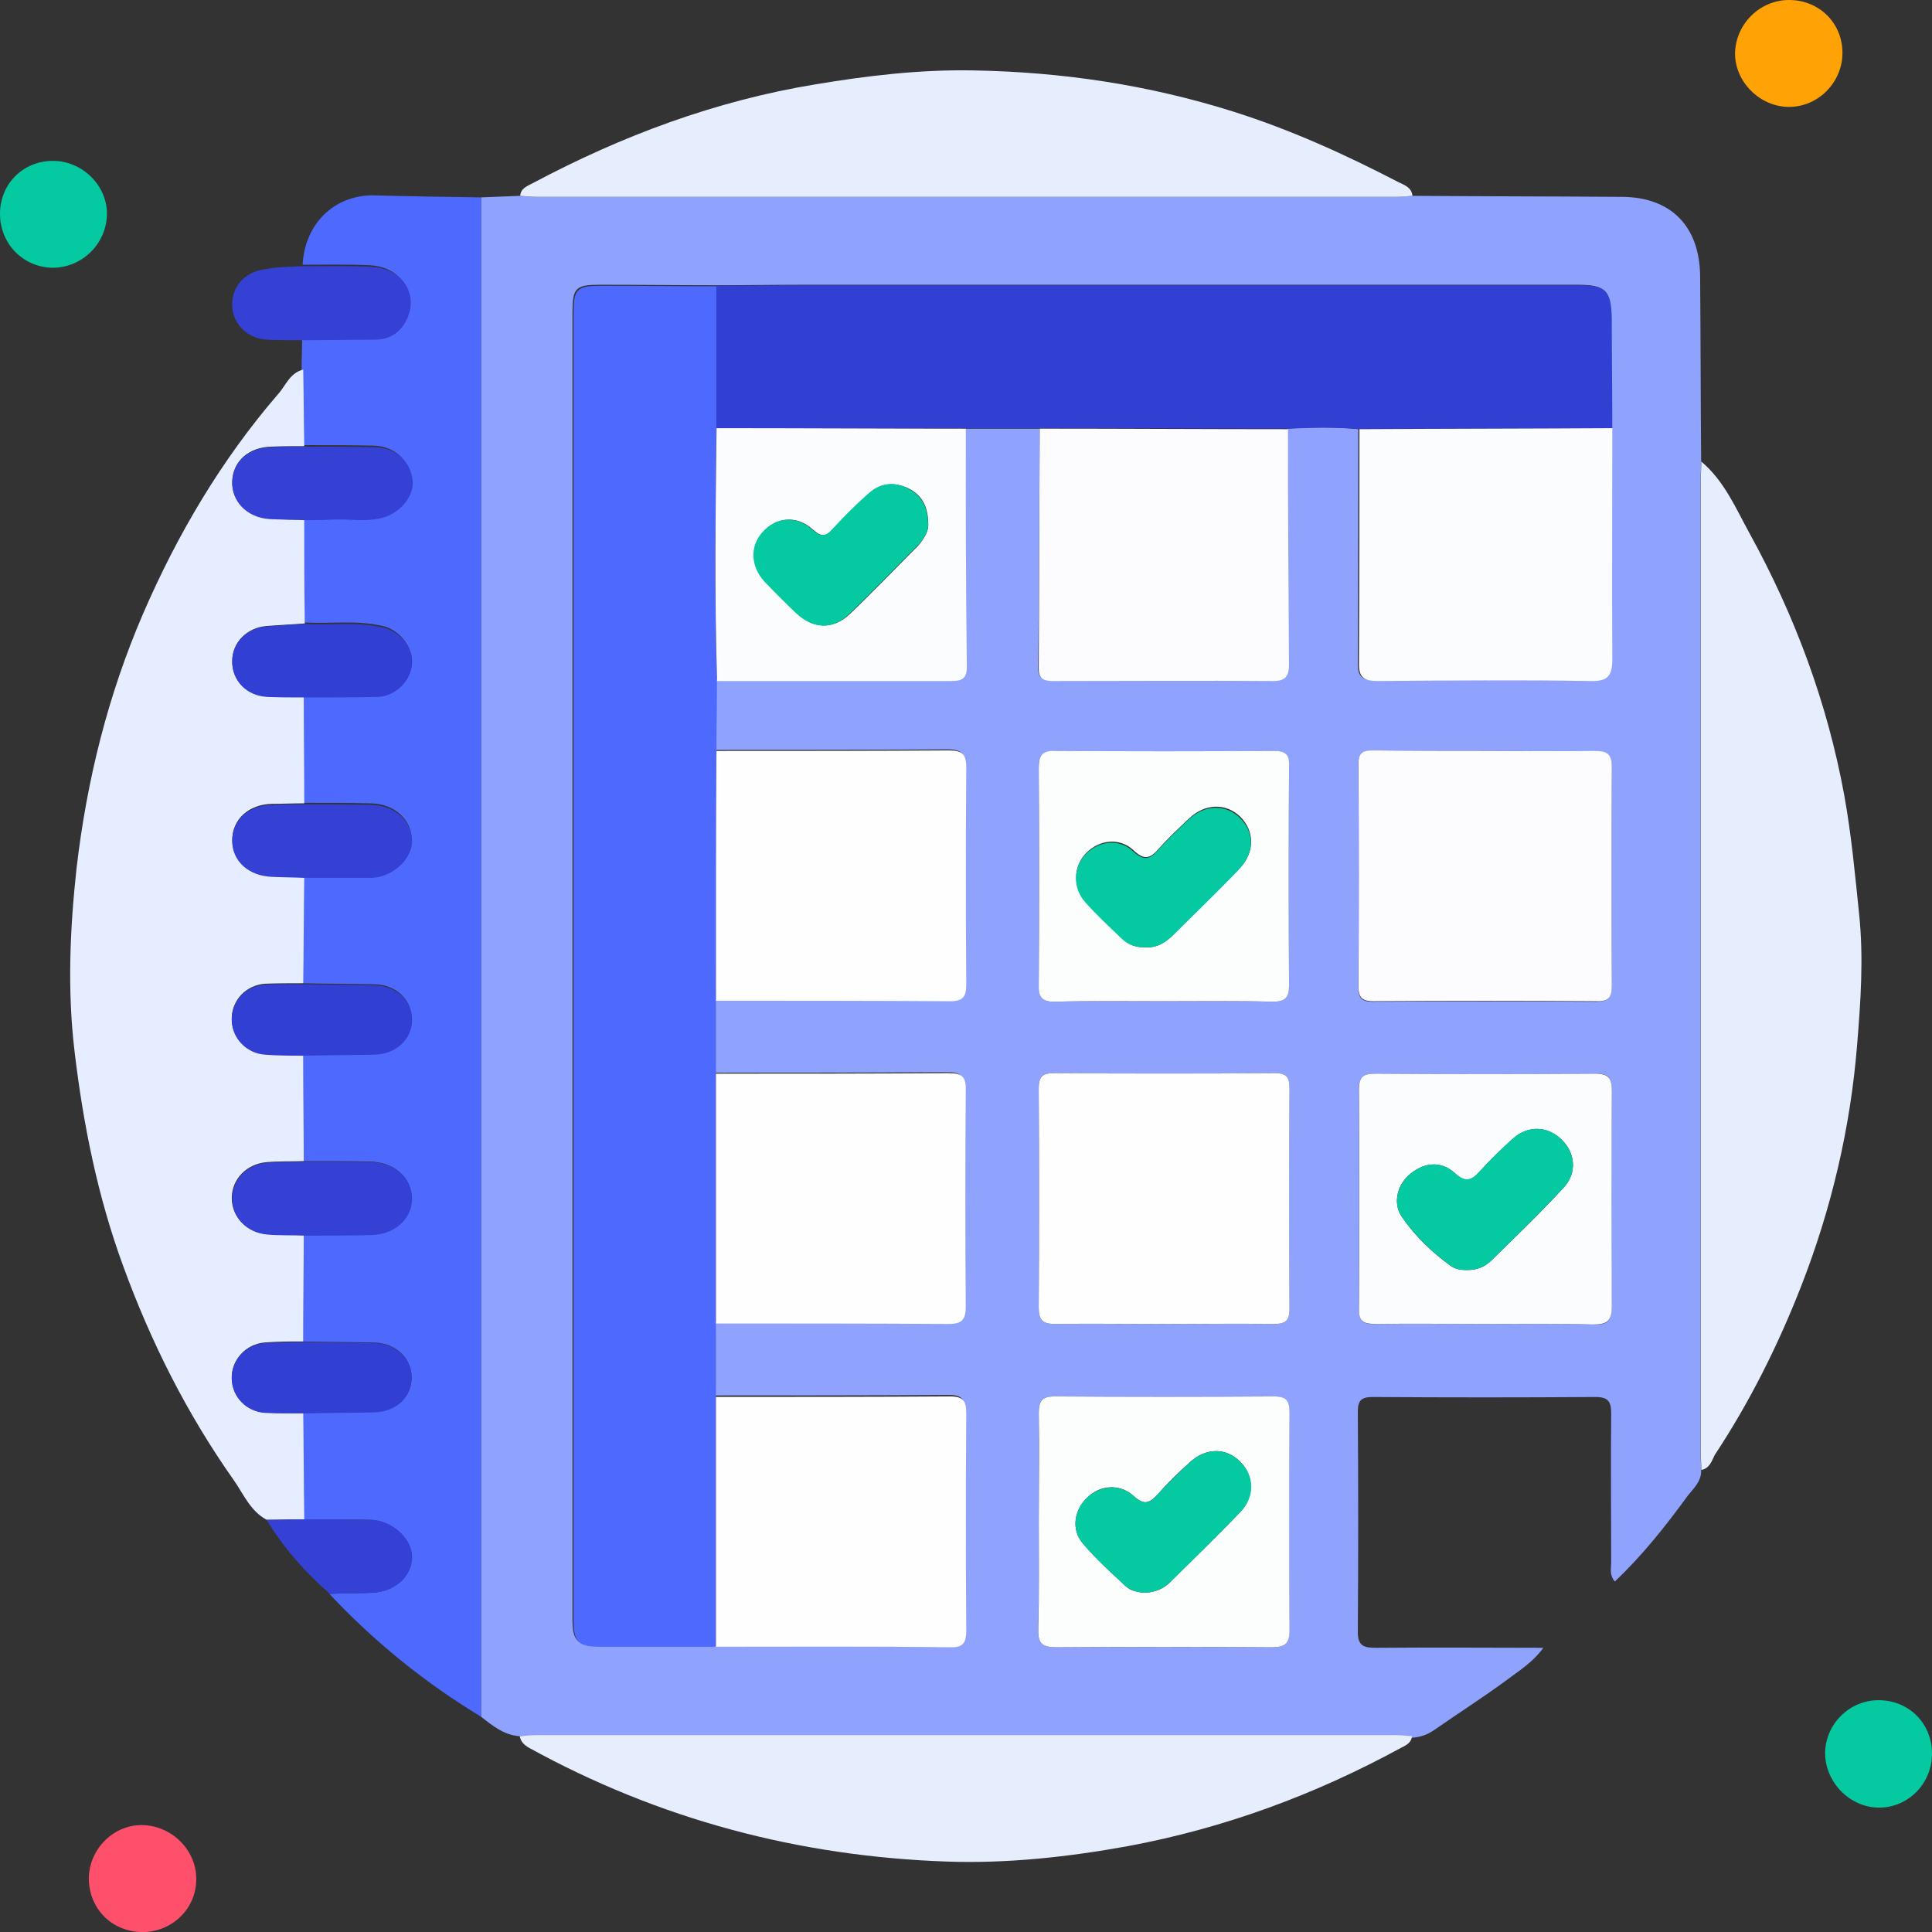
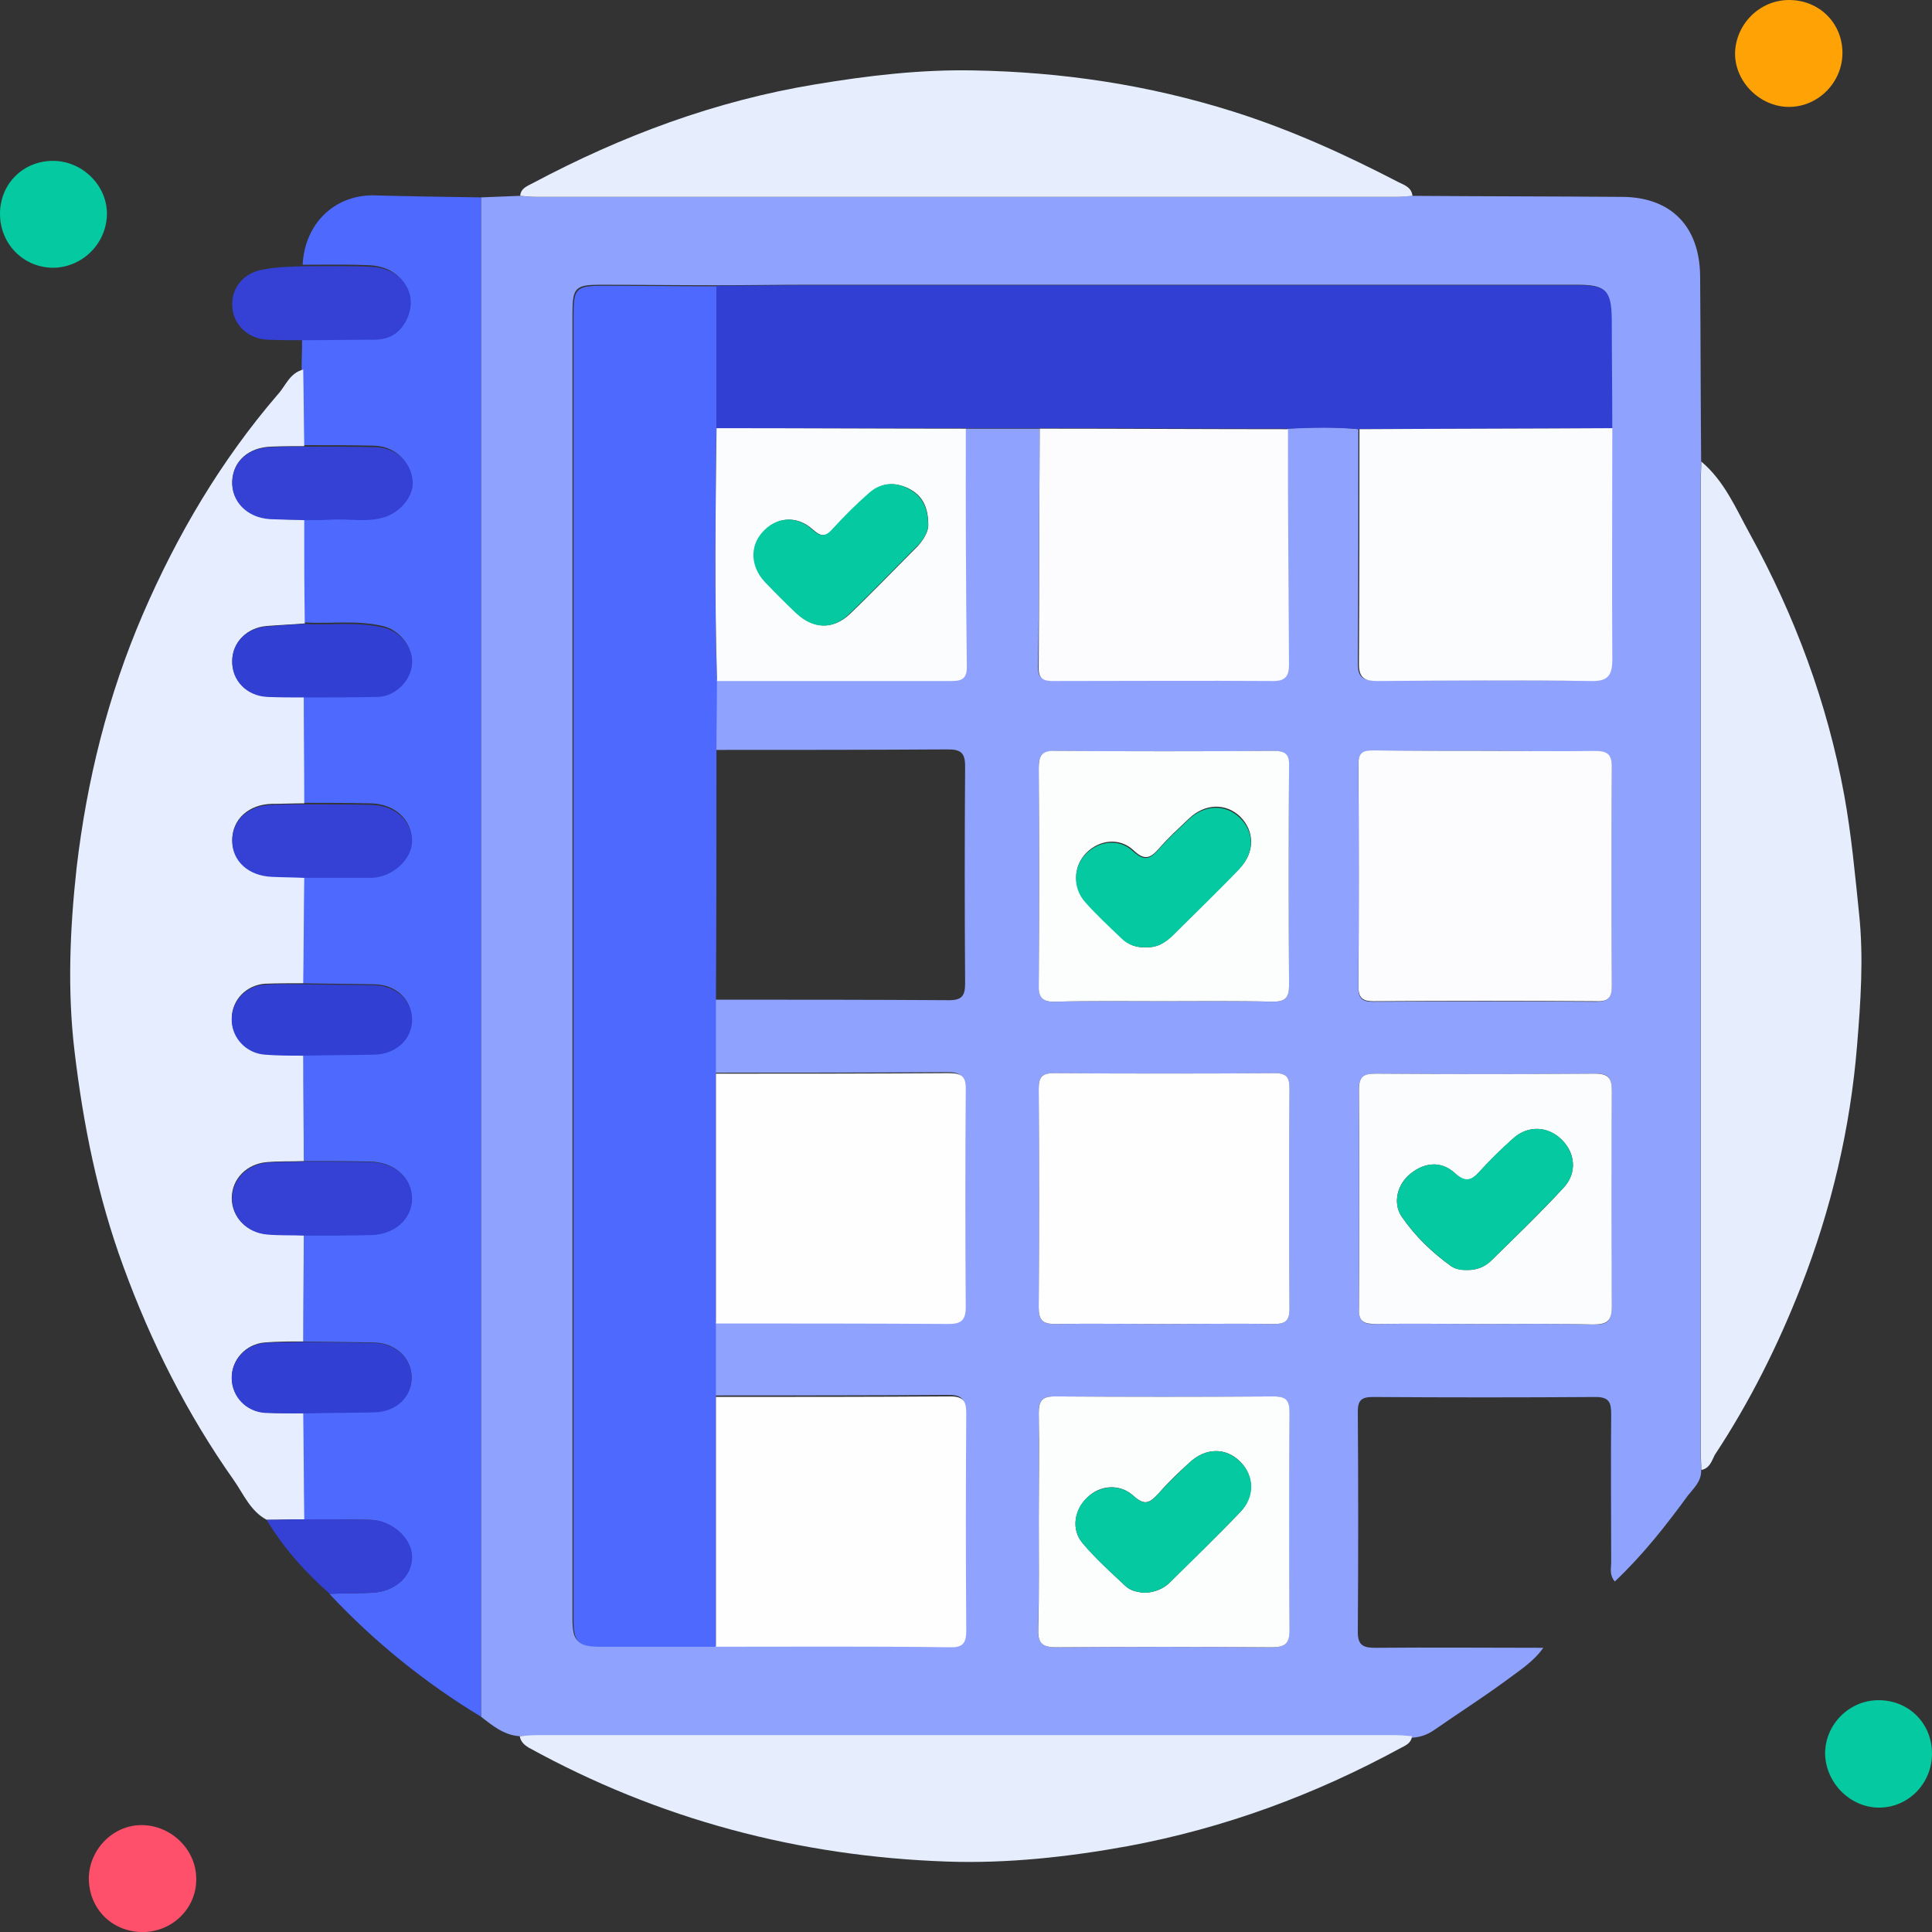
<svg xmlns="http://www.w3.org/2000/svg" width="60" height="60" viewBox="0 0 60 60" fill="none">
  <rect x="0" y="0" width="60" height="60" fill="#333333" stroke="none" />
  <g clip-path="url(#clip0_2438_17733)">
    <path d="M16.135 53.919C15.656 53.887 15.305 53.6 14.938 53.313C14.938 48.349 14.938 43.368 14.938 38.404C14.938 27.646 14.938 16.888 14.938 6.13C15.336 6.114 15.736 6.098 16.135 6.082C16.31 6.098 16.486 6.114 16.661 6.114C25.552 6.114 34.427 6.114 43.317 6.114C43.493 6.114 43.669 6.098 43.844 6.082C46.015 6.098 48.186 6.098 50.356 6.114C51.889 6.114 52.783 7.024 52.799 8.572C52.815 10.503 52.815 12.435 52.831 14.366C52.831 14.542 52.815 14.717 52.815 14.909C52.815 24.981 52.815 35.069 52.815 45.14C52.815 45.316 52.831 45.492 52.831 45.683C52.831 46.018 52.591 46.226 52.416 46.449C51.729 47.391 51.011 48.301 50.149 49.115C49.973 48.907 50.037 48.7 50.037 48.524C50.037 46.992 50.021 45.459 50.037 43.927C50.037 43.576 49.989 43.385 49.558 43.385C47.244 43.401 44.946 43.401 42.631 43.385C42.296 43.385 42.168 43.48 42.168 43.831C42.184 46.114 42.184 48.412 42.168 50.695C42.168 51.126 42.376 51.174 42.727 51.174C44.435 51.158 46.143 51.174 47.93 51.174C47.595 51.637 47.164 51.892 46.765 52.195C46.047 52.722 45.297 53.201 44.562 53.712C44.339 53.871 44.115 53.951 43.844 53.967C43.669 53.951 43.493 53.935 43.317 53.935C34.427 53.935 25.552 53.935 16.661 53.935C16.502 53.887 16.31 53.919 16.135 53.919ZM29.973 13.313C30.74 13.313 31.522 13.313 32.288 13.313C32.272 15.787 32.272 18.277 32.24 20.751C32.24 21.086 32.416 21.134 32.687 21.134C34.969 21.134 37.252 21.134 39.535 21.134C39.902 21.134 40.013 21.006 40.013 20.639C39.997 18.197 39.997 15.755 39.981 13.313C40.716 13.265 41.45 13.249 42.184 13.329C42.184 15.755 42.184 18.181 42.168 20.607C42.168 21.054 42.344 21.134 42.743 21.134C44.946 21.118 47.164 21.118 49.367 21.134C49.91 21.134 50.037 20.958 50.037 20.448C50.021 18.053 50.037 15.675 50.037 13.281C50.037 12.148 50.021 11.014 50.021 9.881C50.021 9.003 49.862 8.843 48.968 8.843C41.003 8.843 33.038 8.843 25.089 8.843C24.131 8.843 23.174 8.859 22.216 8.859C21.019 8.859 19.822 8.843 18.641 8.843C17.875 8.843 17.779 8.939 17.779 9.705C17.779 23.225 17.779 36.76 17.779 50.28C17.779 50.966 17.922 51.11 18.625 51.11C19.822 51.11 21.019 51.11 22.2 51.11C24.61 51.11 27.02 51.094 29.415 51.11C29.814 51.11 29.973 51.03 29.973 50.599C29.957 48.349 29.957 46.098 29.973 43.847C29.973 43.48 29.894 43.321 29.479 43.321C27.052 43.337 24.626 43.337 22.2 43.337C22.2 42.586 22.2 41.82 22.2 41.07C24.61 41.07 27.005 41.07 29.415 41.086C29.814 41.086 29.973 41.006 29.957 40.559C29.942 38.309 29.942 36.058 29.957 33.824C29.957 33.392 29.814 33.297 29.415 33.297C27.005 33.313 24.61 33.313 22.2 33.313C22.2 32.562 22.2 31.796 22.2 31.046C24.626 31.046 27.052 31.046 29.479 31.062C29.878 31.062 29.973 30.918 29.973 30.535C29.957 28.285 29.957 26.034 29.973 23.799C29.973 23.369 29.83 23.273 29.431 23.273C27.02 23.289 24.626 23.289 22.216 23.289C22.216 22.555 22.232 21.836 22.232 21.102C24.642 21.102 27.052 21.102 29.463 21.102C29.766 21.102 29.989 21.102 29.989 20.671C29.989 18.245 29.989 15.787 29.973 13.313ZM46.127 23.321C44.977 23.321 43.812 23.321 42.663 23.321C42.36 23.321 42.184 23.369 42.184 23.736C42.2 26.05 42.2 28.349 42.184 30.663C42.184 31.014 42.312 31.11 42.647 31.11C44.961 31.094 47.26 31.094 49.574 31.11C49.941 31.11 50.053 30.982 50.053 30.631C50.037 28.365 50.037 26.098 50.053 23.831C50.053 23.432 49.91 23.321 49.526 23.337C48.393 23.337 47.26 23.321 46.127 23.321ZM36.103 41.118C37.252 41.118 38.417 41.102 39.566 41.118C39.934 41.118 40.045 41.006 40.045 40.639C40.029 38.373 40.029 36.106 40.045 33.839C40.045 33.504 39.997 33.329 39.598 33.329C37.316 33.345 35.017 33.345 32.735 33.329C32.368 33.329 32.256 33.44 32.256 33.807C32.272 36.074 32.272 38.341 32.256 40.607C32.256 41.006 32.384 41.118 32.767 41.118C33.868 41.102 34.985 41.118 36.103 41.118ZM46.063 41.118C47.196 41.118 48.329 41.102 49.463 41.134C49.894 41.15 50.053 41.054 50.053 40.575C50.021 38.341 50.037 36.122 50.053 33.887C50.053 33.472 49.957 33.329 49.526 33.345C47.26 33.361 44.993 33.361 42.727 33.345C42.36 33.345 42.2 33.424 42.2 33.839C42.216 36.106 42.216 38.373 42.2 40.639C42.2 41.054 42.36 41.134 42.727 41.118C43.828 41.102 44.946 41.118 46.063 41.118ZM36.119 31.094C37.252 31.094 38.385 31.078 39.519 31.11C39.902 31.11 40.029 30.998 40.029 30.599C40.013 28.333 40.013 26.066 40.029 23.799C40.029 23.448 39.934 23.321 39.566 23.321C37.3 23.337 35.033 23.337 32.767 23.321C32.32 23.321 32.256 23.496 32.256 23.879C32.272 26.114 32.272 28.333 32.256 30.567C32.256 30.982 32.368 31.126 32.783 31.11C33.884 31.078 35.001 31.094 36.119 31.094ZM32.256 47.231C32.256 48.349 32.272 49.466 32.24 50.567C32.224 50.998 32.336 51.158 32.799 51.158C35.017 51.142 37.252 51.142 39.487 51.158C39.886 51.158 40.045 51.062 40.045 50.631C40.029 48.38 40.029 46.13 40.045 43.895C40.045 43.528 39.965 43.368 39.55 43.368C37.284 43.385 35.017 43.385 32.751 43.368C32.336 43.368 32.256 43.528 32.256 43.895C32.256 44.997 32.256 46.114 32.256 47.231Z" fill="#8FA2FE" />
    <path d="M14.938 6.13C14.938 16.888 14.938 27.647 14.938 38.405C14.938 43.369 14.938 48.349 14.938 53.313C13.198 52.26 11.618 50.983 10.229 49.498C10.66 49.482 11.107 49.482 11.538 49.466C12.272 49.434 12.815 48.94 12.783 48.301C12.767 47.758 12.145 47.216 11.506 47.2C10.82 47.184 10.117 47.184 9.431 47.184C9.415 46.082 9.415 44.981 9.399 43.88C10.133 43.864 10.868 43.864 11.602 43.848C12.288 43.832 12.783 43.385 12.783 42.778C12.783 42.172 12.288 41.709 11.618 41.693C10.883 41.677 10.149 41.677 9.415 41.661C9.415 40.56 9.431 39.458 9.431 38.357C10.117 38.357 10.82 38.357 11.506 38.341C12.24 38.325 12.783 37.846 12.783 37.208C12.783 36.569 12.24 36.09 11.506 36.074C10.82 36.058 10.117 36.058 9.431 36.058C9.431 34.957 9.415 33.856 9.415 32.754C10.149 32.738 10.883 32.738 11.618 32.722C12.288 32.706 12.799 32.244 12.783 31.637C12.783 31.03 12.288 30.568 11.602 30.568C10.868 30.552 10.133 30.552 9.399 30.536C9.415 29.434 9.415 28.333 9.431 27.232C10.133 27.232 10.82 27.232 11.522 27.216C12.161 27.2 12.767 26.657 12.783 26.098C12.799 25.46 12.256 24.965 11.522 24.949C10.82 24.933 10.133 24.933 9.431 24.933C9.431 23.832 9.415 22.73 9.415 21.629C10.197 21.613 10.963 21.629 11.745 21.597C12.288 21.581 12.767 21.086 12.783 20.544C12.799 20.049 12.384 19.554 11.889 19.442C11.075 19.251 10.261 19.378 9.447 19.331C9.447 18.261 9.447 17.176 9.431 16.106C9.702 16.106 9.99 16.106 10.261 16.09C10.804 16.058 11.362 16.186 11.905 16.011C12.432 15.835 12.831 15.324 12.767 14.877C12.703 14.271 12.24 13.856 11.602 13.84C10.868 13.824 10.133 13.824 9.399 13.824C9.383 13.026 9.383 12.244 9.367 11.445C9.367 11.142 9.383 10.823 9.383 10.52C10.117 10.52 10.852 10.504 11.57 10.504C11.953 10.504 12.272 10.392 12.48 10.057C13.038 9.227 12.528 8.285 11.474 8.237C10.788 8.205 10.085 8.221 9.399 8.221C9.463 6.976 10.341 6.082 11.554 6.066C12.719 6.098 13.836 6.114 14.938 6.13Z" fill="#4E6AFE" />
    <path d="M9.417 11.477C9.433 12.275 9.433 13.057 9.449 13.855C9.113 13.855 8.778 13.855 8.427 13.871C7.725 13.887 7.246 14.318 7.214 14.924C7.182 15.547 7.661 16.042 8.379 16.105C8.73 16.137 9.097 16.137 9.449 16.137C9.449 17.207 9.449 18.292 9.465 19.362C9.066 19.394 8.667 19.41 8.283 19.441C7.661 19.489 7.23 19.952 7.214 20.511C7.198 21.117 7.661 21.596 8.299 21.628C8.682 21.644 9.05 21.644 9.433 21.644C9.433 22.745 9.449 23.847 9.449 24.948C9.113 24.948 8.778 24.964 8.443 24.964C7.725 24.98 7.214 25.443 7.214 26.081C7.214 26.704 7.709 27.167 8.443 27.199C8.778 27.215 9.113 27.215 9.449 27.231C9.433 28.332 9.433 29.433 9.417 30.535C9.018 30.535 8.619 30.535 8.22 30.551C7.645 30.599 7.214 31.046 7.198 31.604C7.182 32.179 7.629 32.674 8.22 32.722C8.619 32.754 9.018 32.737 9.417 32.754C9.417 33.855 9.433 34.956 9.433 36.058C9.05 36.074 8.682 36.058 8.299 36.09C7.661 36.137 7.198 36.616 7.198 37.207C7.198 37.797 7.661 38.276 8.299 38.324C8.682 38.356 9.05 38.34 9.433 38.356C9.433 39.457 9.417 40.559 9.417 41.66C9.018 41.66 8.619 41.66 8.22 41.692C7.629 41.74 7.182 42.235 7.198 42.809C7.214 43.368 7.645 43.831 8.22 43.863C8.619 43.895 9.018 43.879 9.417 43.879C9.433 44.98 9.433 46.081 9.449 47.183C9.066 47.183 8.667 47.199 8.283 47.199C7.773 46.928 7.565 46.401 7.262 45.97C5.809 43.911 4.692 41.692 3.83 39.33C3.032 37.159 2.585 34.924 2.314 32.642C2.09 30.758 2.17 28.859 2.378 26.959C2.697 24.23 3.351 21.596 4.437 19.074C5.506 16.6 6.863 14.302 8.619 12.259C8.874 11.987 8.986 11.588 9.417 11.477Z" fill="#E5EDFE" />
    <path d="M52.836 45.651C52.836 45.475 52.82 45.3 52.82 45.108C52.82 35.036 52.82 24.948 52.82 14.877C52.82 14.701 52.836 14.525 52.836 14.334C53.555 14.941 53.906 15.787 54.337 16.569C55.741 19.122 56.747 21.82 57.274 24.693C57.497 25.922 57.609 27.151 57.736 28.38C57.88 29.753 57.784 31.11 57.673 32.467C57.465 35.036 56.875 37.542 55.933 39.953C55.215 41.788 54.337 43.544 53.251 45.188C53.156 45.38 53.092 45.603 52.836 45.651Z" fill="#E6EEFE" />
    <path d="M16.141 53.919C16.316 53.903 16.492 53.887 16.667 53.887C25.558 53.887 34.433 53.887 43.323 53.887C43.499 53.887 43.675 53.903 43.85 53.919C43.834 54.126 43.659 54.206 43.499 54.286C40.833 55.738 38.024 56.776 35.023 57.334C33.172 57.67 31.288 57.877 29.421 57.813C24.808 57.654 20.466 56.504 16.412 54.27C16.284 54.19 16.172 54.094 16.141 53.919Z" fill="#E6EEFE" />
    <path d="M43.866 6.082C43.69 6.098 43.515 6.114 43.339 6.114C34.448 6.114 25.574 6.114 16.683 6.114C16.507 6.114 16.332 6.098 16.156 6.082C16.172 5.842 16.38 5.778 16.555 5.683C19.317 4.214 22.222 3.129 25.334 2.618C26.962 2.347 28.59 2.155 30.235 2.187C32.98 2.235 35.661 2.634 38.295 3.464C40.067 4.023 41.759 4.789 43.419 5.651C43.61 5.747 43.834 5.81 43.866 6.082Z" fill="#E6EEFE" />
    <path d="M9.447 8.268C10.134 8.268 10.836 8.252 11.522 8.284C12.576 8.332 13.087 9.273 12.528 10.103C12.304 10.422 12.001 10.55 11.618 10.55C10.884 10.55 10.15 10.566 9.431 10.566C9.048 10.566 8.681 10.566 8.298 10.55C7.692 10.518 7.229 10.071 7.213 9.497C7.181 8.922 7.596 8.443 8.218 8.363C8.617 8.284 9.032 8.284 9.447 8.268Z" fill="#3441D4" />
    <path d="M55.559 0C56.501 0 57.219 0.718 57.219 1.644C57.219 2.554 56.469 3.32 55.559 3.32C54.665 3.32 53.883 2.554 53.883 1.66C53.899 0.75 54.649 0 55.559 0Z" fill="#FEA205" />
    <path d="M4.402 60.001C3.46 59.985 2.758 59.266 2.758 58.325C2.774 57.415 3.54 56.649 4.45 56.681C5.36 56.713 6.11 57.479 6.094 58.373C6.094 59.282 5.328 60.017 4.402 60.001Z" fill="#FE506B" />
    <path d="M60 54.461C60 55.387 59.266 56.137 58.356 56.137C57.462 56.137 56.696 55.371 56.68 54.461C56.68 53.551 57.43 52.801 58.34 52.801C59.281 52.801 60 53.519 60 54.461Z" fill="#05C9A0" />
    <path d="M1.676 4.996C2.586 5.012 3.352 5.794 3.32 6.688C3.288 7.582 2.554 8.3 1.66 8.316C0.734 8.316 0 7.582 0 6.64C0 5.699 0.734 4.98 1.676 4.996Z" fill="#05C9A0" />
    <path d="M8.281 47.2C8.664 47.2 9.063 47.184 9.446 47.184C10.133 47.184 10.835 47.184 11.521 47.2C12.16 47.215 12.767 47.758 12.798 48.301C12.83 48.939 12.288 49.434 11.553 49.466C11.122 49.482 10.675 49.482 10.245 49.498C9.478 48.828 8.808 48.077 8.281 47.2Z" fill="#3441D4" />
    <path d="M22.234 51.142C21.037 51.142 19.84 51.142 18.659 51.142C17.956 51.142 17.812 50.998 17.812 50.312C17.812 36.792 17.812 23.256 17.812 9.737C17.812 8.971 17.908 8.875 18.674 8.875C19.872 8.875 21.069 8.891 22.25 8.891C22.25 10.359 22.25 11.828 22.25 13.312C22.218 15.93 22.186 18.548 22.266 21.149C22.266 21.884 22.25 22.602 22.25 23.336C22.25 25.922 22.25 28.508 22.234 31.094C22.234 31.844 22.234 32.61 22.234 33.36C22.234 35.946 22.234 38.532 22.234 41.118C22.234 41.868 22.234 42.634 22.234 43.384C22.234 45.97 22.234 48.556 22.234 51.142Z" fill="#4E6AFE" />
    <path d="M22.25 13.297C22.25 11.828 22.25 10.36 22.25 8.875C23.208 8.875 24.165 8.859 25.123 8.859C33.088 8.859 41.053 8.859 49.002 8.859C49.88 8.859 50.039 9.019 50.055 9.897C50.055 11.03 50.071 12.163 50.071 13.297C47.453 13.313 44.836 13.313 42.218 13.329C41.484 13.265 40.75 13.281 40.015 13.313C37.446 13.313 34.876 13.297 32.306 13.297C31.54 13.297 30.758 13.297 29.991 13.297C27.406 13.313 24.82 13.297 22.25 13.297Z" fill="#323FD3" />
    <path d="M42.219 13.329C44.837 13.313 47.455 13.313 50.072 13.297C50.072 15.691 50.056 18.069 50.072 20.464C50.072 20.974 49.944 21.166 49.402 21.15C47.199 21.118 44.98 21.134 42.778 21.15C42.379 21.15 42.203 21.054 42.203 20.623C42.219 18.181 42.219 15.755 42.219 13.329Z" fill="#FBFCFE" />
    <path d="M46.13 23.321C47.263 23.321 48.397 23.337 49.53 23.321C49.913 23.321 50.057 23.416 50.057 23.816C50.041 26.082 50.041 28.349 50.057 30.615C50.057 30.966 49.961 31.11 49.578 31.094C47.263 31.078 44.965 31.078 42.65 31.094C42.331 31.094 42.188 30.998 42.188 30.647C42.203 28.333 42.203 26.034 42.188 23.72C42.188 23.353 42.347 23.305 42.666 23.305C43.832 23.321 44.981 23.321 46.13 23.321Z" fill="#FCFCFE" />
    <path d="M32.29 13.312C34.86 13.312 37.429 13.329 39.999 13.329C39.999 15.771 40.015 18.213 40.031 20.655C40.031 21.006 39.904 21.15 39.552 21.15C37.27 21.134 34.987 21.15 32.705 21.15C32.433 21.15 32.258 21.102 32.258 20.767C32.274 18.277 32.274 15.787 32.29 13.312Z" fill="#FCFCFE" />
-     <path d="M22.234 31.078C22.234 28.492 22.234 25.906 22.25 23.321C24.661 23.321 27.055 23.321 29.465 23.305C29.864 23.305 30.008 23.401 30.008 23.831C29.992 26.082 29.992 28.333 30.008 30.567C30.008 30.95 29.912 31.094 29.513 31.094C27.087 31.078 24.661 31.078 22.234 31.078Z" fill="#FEFEFE" />
    <path d="M22.234 41.102C22.234 38.516 22.234 35.93 22.234 33.344C24.645 33.344 27.039 33.344 29.449 33.328C29.848 33.328 30.008 33.408 29.992 33.855C29.976 36.105 29.976 38.356 29.992 40.591C29.992 41.022 29.832 41.117 29.449 41.117C27.055 41.102 24.645 41.102 22.234 41.102Z" fill="#FEFEFE" />
    <path d="M36.105 41.117C34.987 41.117 33.87 41.102 32.769 41.117C32.386 41.117 32.258 41.006 32.258 40.607C32.274 38.34 32.274 36.074 32.258 33.807C32.258 33.44 32.37 33.328 32.737 33.328C35.019 33.344 37.318 33.344 39.6 33.328C39.999 33.328 40.047 33.504 40.047 33.839C40.031 36.105 40.031 38.372 40.047 40.639C40.047 41.006 39.935 41.117 39.568 41.117C38.403 41.102 37.254 41.117 36.105 41.117Z" fill="#FEFEFE" />
    <path d="M22.234 51.141C22.234 48.555 22.234 45.969 22.234 43.383C24.661 43.383 27.087 43.383 29.513 43.367C29.928 43.367 30.008 43.527 30.008 43.894C29.992 46.145 29.992 48.395 30.008 50.646C30.008 51.093 29.848 51.172 29.449 51.157C27.055 51.125 24.645 51.141 22.234 51.141Z" fill="#FEFEFE" />
    <path d="M46.067 41.117C44.95 41.117 43.832 41.101 42.731 41.117C42.364 41.117 42.188 41.053 42.204 40.638C42.22 38.372 42.22 36.105 42.204 33.839C42.204 33.424 42.348 33.344 42.731 33.344C44.997 33.36 47.264 33.36 49.531 33.344C49.962 33.344 50.057 33.487 50.057 33.886C50.041 36.121 50.041 38.34 50.057 40.574C50.057 41.037 49.898 41.133 49.467 41.133C48.333 41.101 47.2 41.117 46.067 41.117ZM45.588 39.441C45.859 39.441 46.099 39.345 46.29 39.17C47.056 38.42 47.823 37.685 48.557 36.887C48.988 36.424 48.924 35.802 48.493 35.387C48.062 34.972 47.456 34.94 46.993 35.355C46.642 35.674 46.29 36.009 45.971 36.361C45.7 36.664 45.524 36.76 45.173 36.424C44.758 36.057 44.263 36.089 43.816 36.44C43.401 36.76 43.242 37.35 43.529 37.781C43.944 38.388 44.471 38.898 45.077 39.329C45.221 39.425 45.412 39.441 45.588 39.441Z" fill="#FBFCFE" />
    <path d="M22.253 13.297C24.839 13.297 27.409 13.313 29.994 13.313C29.994 15.787 29.994 18.245 30.026 20.719C30.026 21.134 29.803 21.15 29.5 21.15C27.089 21.15 24.679 21.15 22.269 21.15C22.189 18.532 22.221 15.915 22.253 13.297ZM28.829 16.314C28.829 15.707 28.622 15.372 28.207 15.164C27.776 14.957 27.345 15.005 26.994 15.324C26.61 15.675 26.243 16.026 25.892 16.409C25.669 16.665 25.525 16.697 25.238 16.441C24.743 15.994 24.12 16.058 23.705 16.521C23.306 16.968 23.322 17.591 23.769 18.069C24.088 18.405 24.408 18.724 24.743 19.043C25.27 19.538 25.876 19.554 26.387 19.075C27.105 18.389 27.792 17.67 28.494 16.968C28.685 16.761 28.829 16.505 28.829 16.314Z" fill="#FBFCFE" />
    <path d="M36.122 31.093C35.005 31.093 33.887 31.077 32.786 31.109C32.355 31.125 32.243 30.965 32.259 30.566C32.275 28.331 32.275 26.113 32.259 23.878C32.259 23.495 32.323 23.303 32.77 23.319C35.037 23.335 37.303 23.335 39.57 23.319C39.937 23.319 40.049 23.447 40.033 23.798C40.017 26.065 40.017 28.331 40.033 30.598C40.033 30.997 39.905 31.109 39.522 31.109C38.389 31.077 37.255 31.093 36.122 31.093ZM35.611 29.417C35.914 29.433 36.17 29.289 36.393 29.066C37.096 28.363 37.814 27.677 38.5 26.959C38.979 26.464 38.963 25.809 38.516 25.362C38.069 24.931 37.415 24.947 36.92 25.426C36.601 25.73 36.282 26.017 35.994 26.352C35.723 26.655 35.547 26.735 35.196 26.4C34.765 26.001 34.143 26.081 33.744 26.48C33.329 26.895 33.313 27.533 33.712 27.98C34.063 28.379 34.462 28.746 34.845 29.113C35.037 29.353 35.292 29.433 35.611 29.417Z" fill="#FCFDFD" />
    <path d="M32.26 47.23C32.26 46.113 32.276 44.995 32.26 43.894C32.26 43.527 32.339 43.367 32.754 43.367C35.021 43.383 37.288 43.383 39.554 43.367C39.969 43.367 40.049 43.511 40.049 43.894C40.033 46.145 40.033 48.395 40.049 50.63C40.049 51.061 39.889 51.157 39.49 51.157C37.256 51.141 35.037 51.141 32.802 51.157C32.339 51.157 32.228 51.013 32.244 50.566C32.276 49.449 32.26 48.331 32.26 47.23ZM35.564 49.465C35.867 49.449 36.154 49.337 36.362 49.113C37.08 48.395 37.814 47.693 38.517 46.959C38.964 46.48 38.947 45.841 38.532 45.41C38.086 44.947 37.447 44.947 36.936 45.426C36.601 45.73 36.266 46.049 35.963 46.4C35.707 46.671 35.548 46.767 35.212 46.464C34.782 46.065 34.159 46.113 33.76 46.512C33.361 46.895 33.265 47.501 33.616 47.916C34.015 48.395 34.494 48.826 34.957 49.257C35.101 49.401 35.324 49.449 35.564 49.465Z" fill="#FCFDFD" />
    <path d="M9.447 16.154C9.096 16.138 8.729 16.138 8.378 16.122C7.659 16.074 7.181 15.563 7.212 14.941C7.244 14.318 7.723 13.903 8.426 13.887C8.761 13.871 9.096 13.871 9.447 13.871C10.181 13.871 10.916 13.871 11.65 13.887C12.288 13.903 12.751 14.318 12.815 14.925C12.863 15.371 12.48 15.882 11.953 16.058C11.41 16.233 10.852 16.106 10.309 16.138C10.006 16.154 9.718 16.154 9.447 16.154Z" fill="#3441D4" />
    <path d="M9.446 38.373C9.062 38.357 8.695 38.373 8.312 38.341C7.674 38.293 7.211 37.814 7.211 37.224C7.211 36.633 7.674 36.154 8.312 36.106C8.695 36.074 9.062 36.09 9.446 36.074C10.132 36.074 10.834 36.074 11.521 36.09C12.255 36.106 12.797 36.585 12.797 37.224C12.797 37.862 12.255 38.341 11.521 38.357C10.818 38.373 10.132 38.373 9.446 38.373Z" fill="#3441D4" />
    <path d="M9.446 27.263C9.11 27.247 8.775 27.247 8.44 27.231C7.706 27.199 7.211 26.736 7.211 26.114C7.211 25.475 7.706 25.012 8.44 24.996C8.775 24.98 9.11 24.98 9.446 24.98C10.148 24.98 10.834 24.98 11.537 24.996C12.271 25.012 12.813 25.507 12.797 26.146C12.782 26.704 12.175 27.247 11.537 27.263C10.834 27.263 10.132 27.263 9.446 27.263Z" fill="#3441D4" />
    <path d="M9.43 21.66C9.047 21.66 8.68 21.66 8.297 21.643C7.658 21.612 7.195 21.133 7.211 20.526C7.211 19.952 7.658 19.505 8.281 19.457C8.68 19.425 9.063 19.393 9.462 19.377C10.276 19.425 11.09 19.297 11.904 19.489C12.415 19.6 12.83 20.095 12.798 20.59C12.782 21.117 12.303 21.612 11.76 21.643C10.978 21.66 10.196 21.66 9.43 21.66Z" fill="#323FD3" />
    <path d="M9.414 32.785C9.015 32.785 8.616 32.785 8.217 32.753C7.627 32.705 7.18 32.211 7.196 31.636C7.212 31.077 7.643 30.614 8.217 30.582C8.616 30.55 9.015 30.567 9.414 30.567C10.149 30.582 10.883 30.582 11.617 30.598C12.303 30.614 12.798 31.061 12.798 31.668C12.798 32.274 12.303 32.737 11.633 32.753C10.883 32.769 10.149 32.769 9.414 32.785Z" fill="#323FD3" />
    <path d="M9.414 43.895C9.015 43.895 8.616 43.895 8.217 43.879C7.643 43.831 7.212 43.384 7.196 42.825C7.18 42.25 7.627 41.756 8.217 41.708C8.616 41.676 9.015 41.692 9.414 41.676C10.149 41.692 10.883 41.692 11.617 41.708C12.287 41.724 12.798 42.187 12.782 42.793C12.782 43.4 12.287 43.862 11.601 43.862C10.883 43.879 10.149 43.879 9.414 43.895Z" fill="#323FD3" />
    <path d="M45.587 39.441C45.412 39.456 45.22 39.425 45.077 39.329C44.486 38.898 43.944 38.387 43.529 37.781C43.241 37.35 43.401 36.775 43.816 36.44C44.263 36.089 44.773 36.057 45.172 36.424C45.524 36.743 45.715 36.647 45.971 36.36C46.29 36.009 46.625 35.674 46.992 35.354C47.455 34.939 48.078 34.971 48.492 35.386C48.923 35.801 48.987 36.44 48.556 36.887C47.822 37.669 47.056 38.419 46.29 39.169C46.114 39.345 45.859 39.441 45.587 39.441Z" fill="#05C9A0" />
    <path d="M28.824 16.313C28.824 16.488 28.696 16.76 28.473 16.967C27.771 17.669 27.084 18.388 26.366 19.074C25.855 19.569 25.249 19.537 24.722 19.042C24.387 18.723 24.067 18.404 23.748 18.069C23.301 17.59 23.285 16.951 23.684 16.52C24.099 16.057 24.722 15.994 25.217 16.441C25.504 16.696 25.648 16.664 25.871 16.409C26.222 16.026 26.59 15.658 26.973 15.323C27.324 15.004 27.755 14.94 28.186 15.164C28.601 15.371 28.824 15.722 28.824 16.313Z" fill="#05C9A0" />
    <path d="M35.613 29.418C35.31 29.434 35.039 29.354 34.831 29.147C34.448 28.78 34.049 28.413 33.698 28.014C33.299 27.567 33.331 26.912 33.73 26.513C34.129 26.114 34.751 26.034 35.182 26.433C35.533 26.753 35.709 26.689 35.98 26.386C36.268 26.05 36.587 25.763 36.906 25.46C37.401 24.981 38.055 24.965 38.502 25.396C38.965 25.843 38.965 26.481 38.486 26.992C37.8 27.71 37.082 28.397 36.379 29.099C36.156 29.291 35.916 29.434 35.613 29.418Z" fill="#05C9A0" />
    <path d="M35.562 49.466C35.339 49.45 35.115 49.402 34.956 49.258C34.493 48.827 34.014 48.396 33.615 47.918C33.264 47.503 33.36 46.88 33.759 46.513C34.158 46.13 34.78 46.066 35.211 46.465C35.546 46.768 35.706 46.688 35.961 46.401C36.265 46.066 36.6 45.747 36.935 45.428C37.446 44.949 38.084 44.949 38.531 45.412C38.962 45.843 38.978 46.497 38.515 46.96C37.813 47.694 37.095 48.396 36.36 49.115C36.137 49.338 35.866 49.45 35.562 49.466Z" fill="#05C9A0" />
  </g>
  <defs>
    <clipPath id="clip0_2438_17733">
      <rect width="60" height="60" fill="white" />
    </clipPath>
  </defs>
</svg>